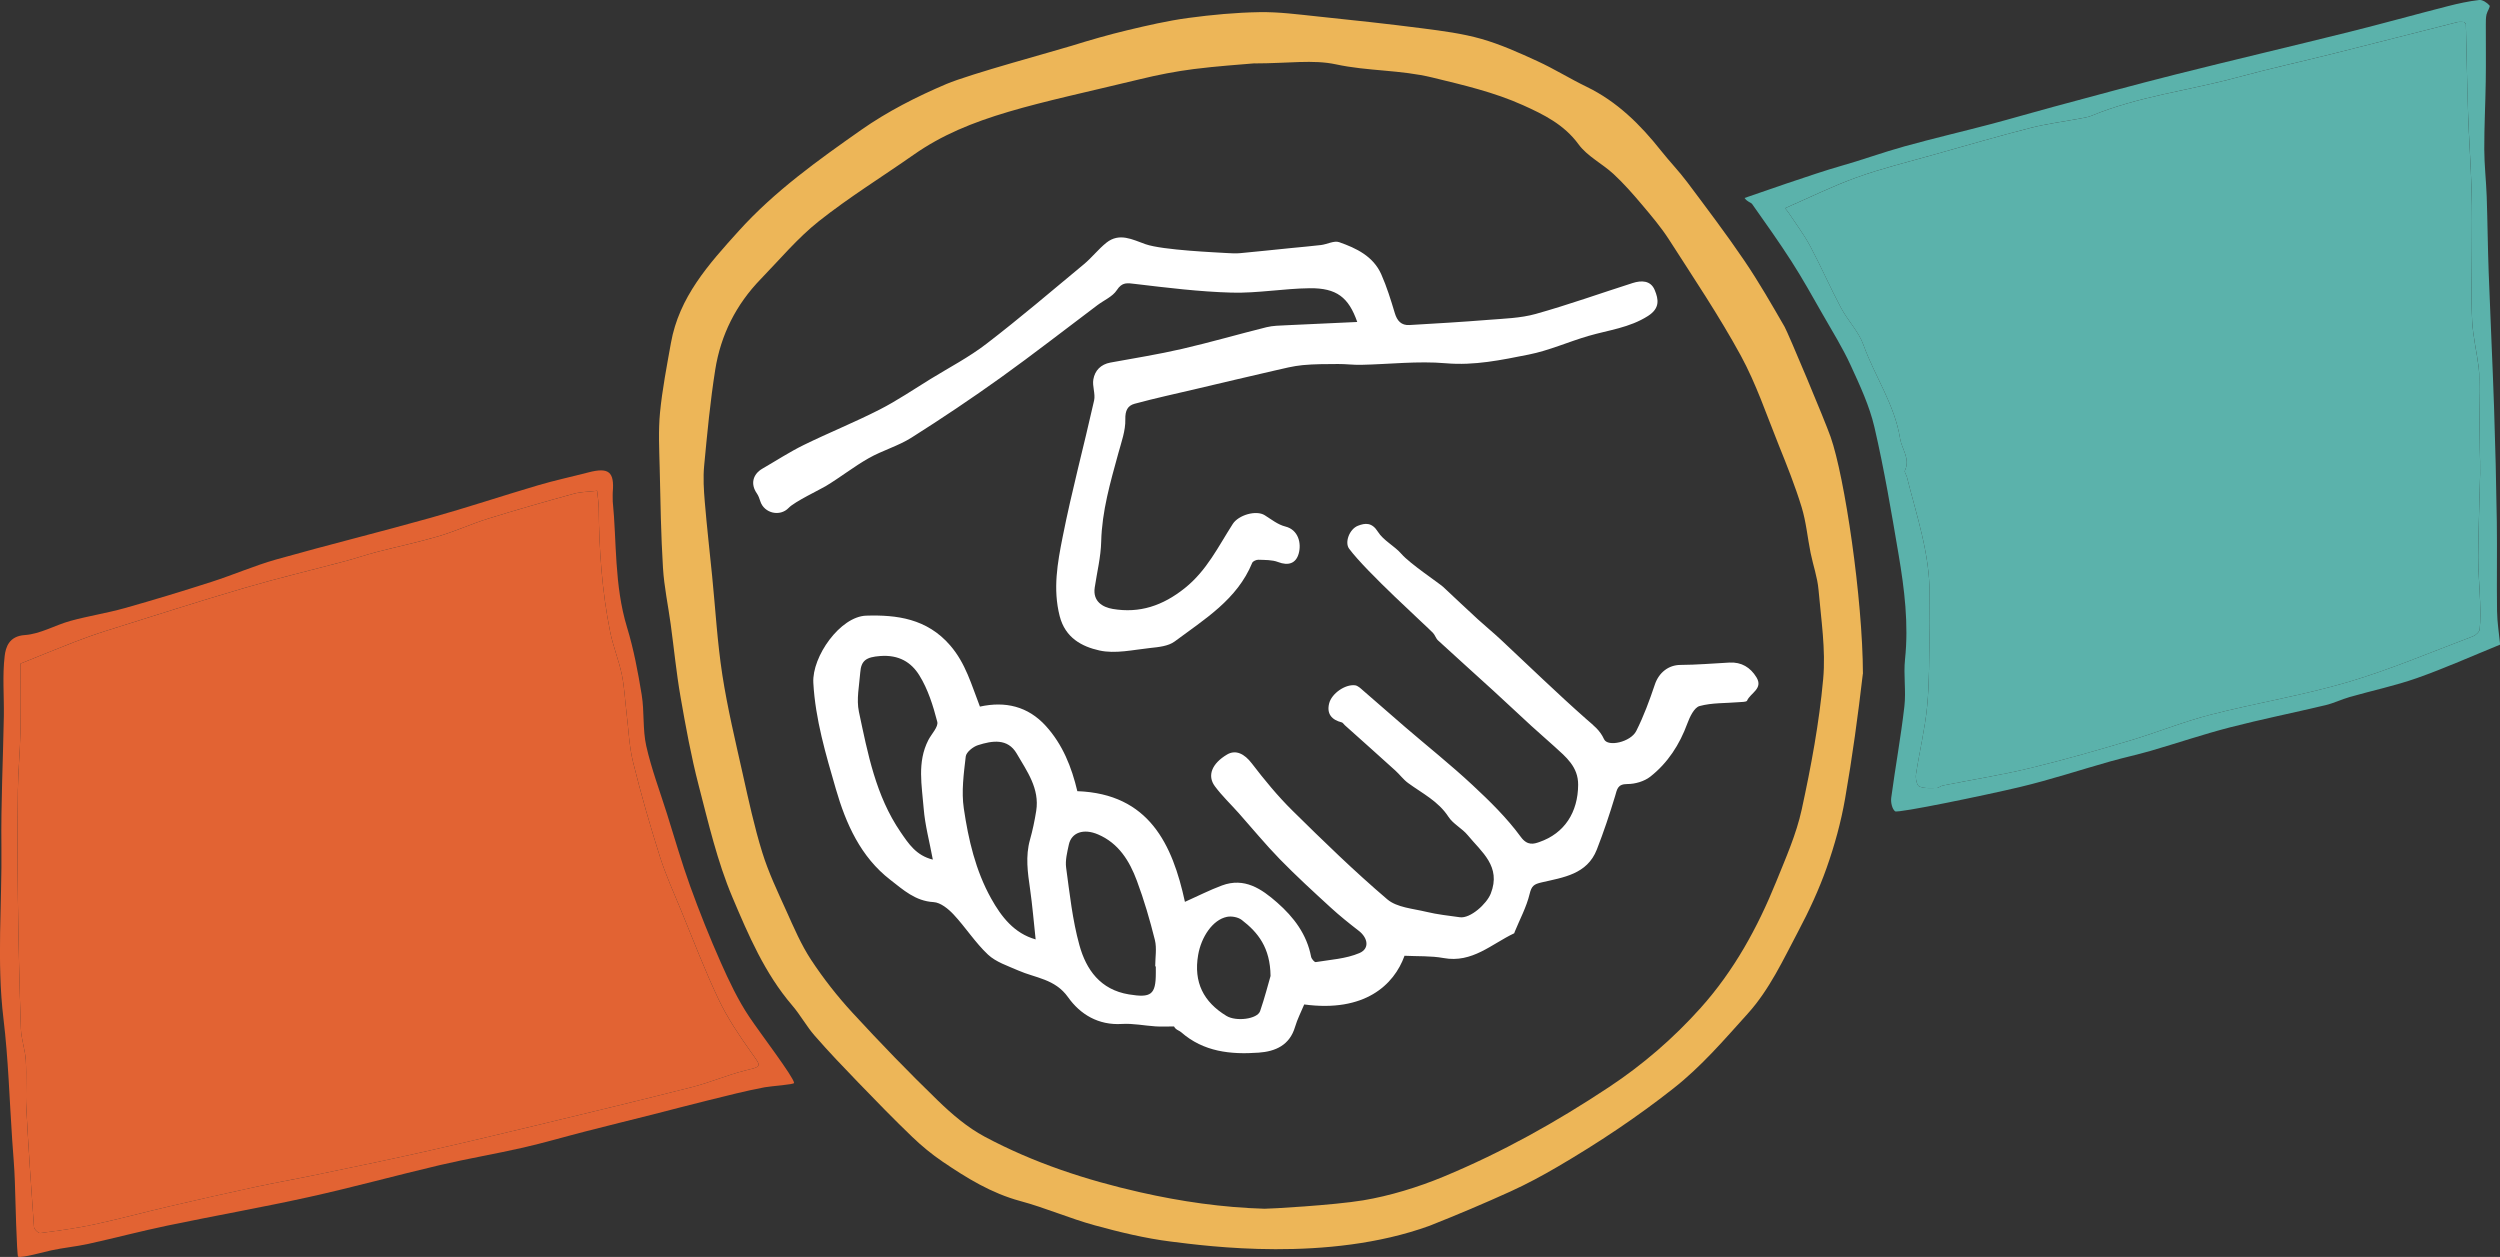
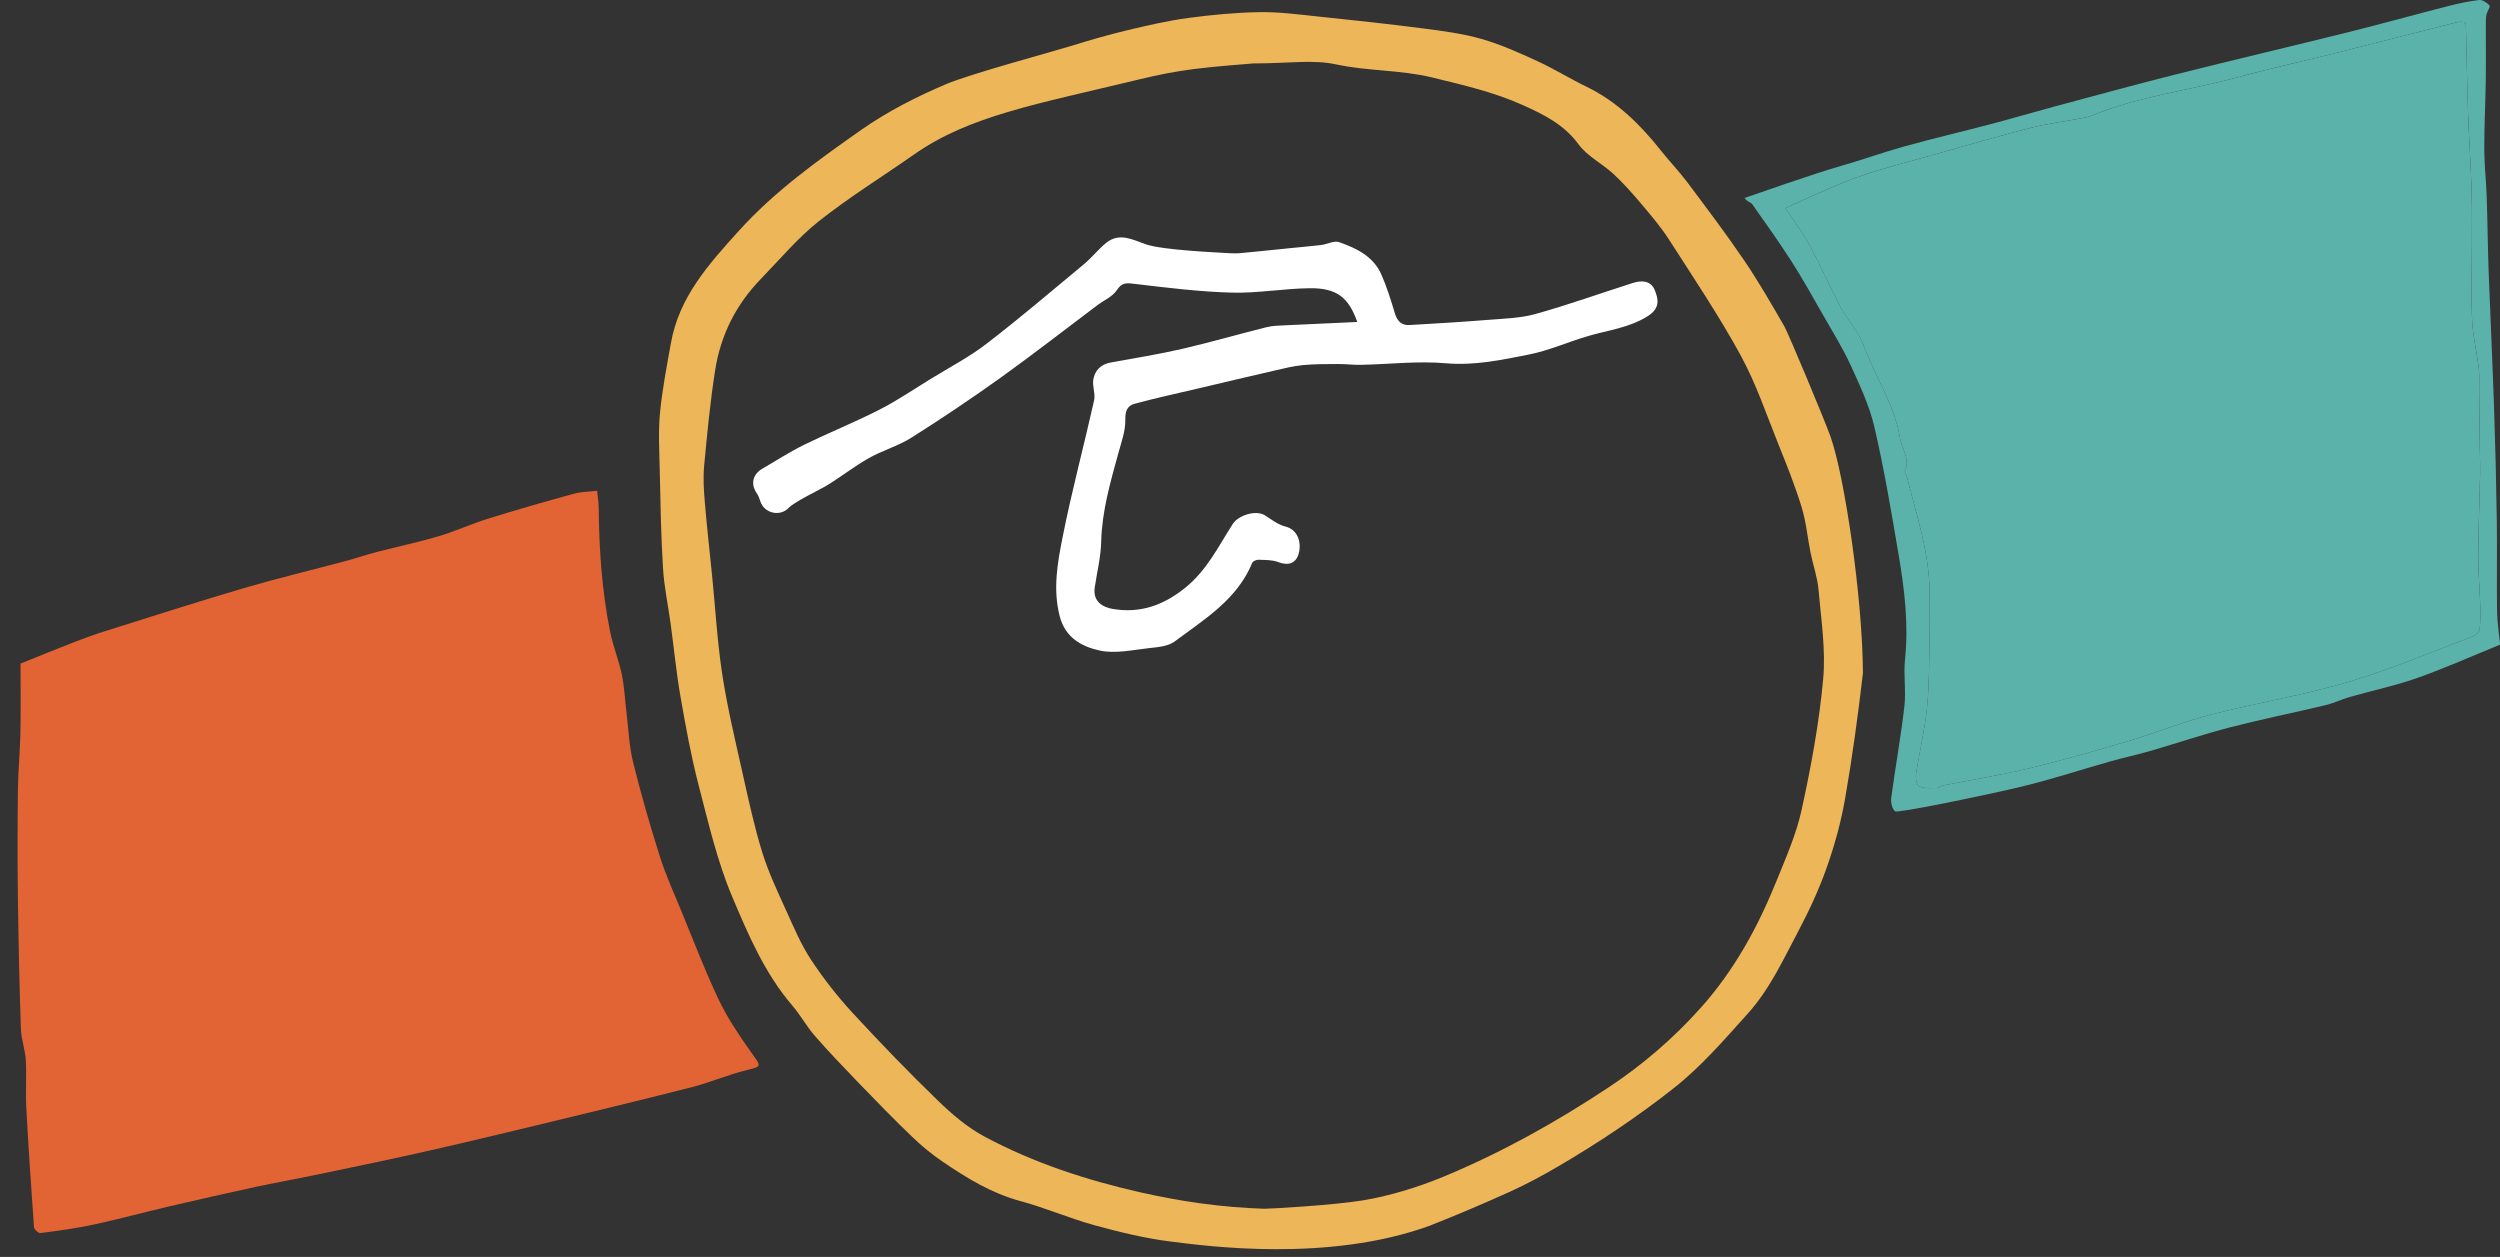
<svg xmlns="http://www.w3.org/2000/svg" id="ZT_topic_homepage_images_Image" data-name="ZT topic homepage images Image" viewBox="0 0 761.46 382.84">
  <rect x="0" y="0" width="761.46" height="382.84" fill="#333333" stroke="none" />
  <defs>
    <style>
      .cls-1 {
        fill: #5bb2ab;
      }

      .cls-1, .cls-2, .cls-3, .cls-4 {
        stroke-width: 0px;
      }

      .cls-2 {
        fill: #edb658;
      }

      .cls-3 {
        fill: #fff;
      }

      .cls-4 {
        fill: #e26333;
      }
    </style>
  </defs>
  <path class="cls-2" d="M567.39,205.25c-1.48,12.72-3.21,25.42-5.41,38.03-1.24,7.12-3.19,14.19-5.6,21.01-2.36,6.67-5.37,13.16-8.69,19.42-4.59,8.66-8.68,17.63-15.39,25.07-7.16,7.93-14.03,15.98-22.55,22.69-11.18,8.82-22.94,16.64-35.18,23.81-4.71,2.76-9.54,5.37-14.5,7.62-8.14,3.7-16.38,7.18-24.7,10.47-30.97,11.22-67.83,6.15-78.68,4.8-7.85-.98-15.64-2.87-23.29-4.97-7.65-2.1-15-5.33-22.66-7.39-8.77-2.37-16.27-6.99-23.61-11.97-3.3-2.24-6.43-4.82-9.31-7.59-5.61-5.39-11.03-10.97-16.43-16.56-4.51-4.67-9-9.36-13.26-14.25-2.5-2.87-4.35-6.31-6.83-9.2-8.37-9.76-13.37-21.49-18.25-33.03-4.57-10.82-7.26-22.49-10.23-33.93-2.31-8.89-3.96-17.96-5.54-27.02-1.28-7.33-1.99-14.76-3-22.14-.78-5.73-2-11.42-2.35-17.17-.62-10.1-.77-20.24-1-30.36-.13-5.65-.44-11.34.1-16.94.69-7.1,2.07-14.14,3.32-21.17,2.5-14.02,11.46-23.96,20.65-34.13,10.99-12.17,24.12-21.52,37.3-30.78,7.99-5.61,16.91-10.14,25.92-13.97,7.18-3.05,32.95-10.03,38.13-11.64,5.59-1.74,11.23-3.37,16.92-4.73,6.16-1.47,12.37-2.91,18.64-3.76,7.19-.97,14.47-1.65,21.72-1.77,5.86-.1,11.75.69,17.6,1.3,10.7,1.11,21.41,2.26,32.08,3.64,6.02.78,12.12,1.56,17.93,3.22,5.84,1.67,11.47,4.21,17.02,6.76,5.12,2.35,9.94,5.36,15.02,7.82,9.28,4.51,16.34,11.51,22.64,19.46,2.58,3.26,5.49,6.26,7.98,9.58,5.89,7.87,11.84,15.72,17.36,23.85,4.43,6.52,8.36,13.38,12.3,20.21,1.06,1.85,12.21,28.39,14.02,33.55,4.28,12.17,9.76,49.17,9.84,72.18ZM382.1,19.29c-4.18.38-11.39.84-18.53,1.75-5.41.69-10.8,1.74-16.11,3.03-32.16,7.78-52.12,11.12-69.14,23.04-9.63,6.75-19.69,12.96-28.89,20.25-6.49,5.15-11.92,11.66-17.73,17.65-7.5,7.73-12.18,17.03-13.85,27.6-1.53,9.67-2.45,19.44-3.37,29.19-.35,3.67-.12,7.42.19,11.11.63,7.54,1.49,15.06,2.24,22.59,1,10.02,1.57,20.11,3.1,30.05,1.57,10.15,3.98,20.17,6.22,30.2,1.79,8.01,3.52,16.07,5.95,23.9,1.89,6.1,4.68,11.94,7.32,17.78,2.29,5.08,4.5,10.28,7.54,14.91,3.75,5.68,8,11.12,12.62,16.13,8.42,9.15,17.07,18.09,26,26.74,4.28,4.15,9,8.19,14.22,10.98,14.92,7.98,30.89,13.22,47.42,16.96,12.5,2.83,25.06,4.63,37.84,5.01,1.23.04,21.01-1.06,30.09-2.57,7.93-1.32,16.65-3.96,24.49-7.22,17.8-7.39,34.4-16.68,50.38-27.28,10.32-6.84,19.6-14.86,27.87-24.08,10.16-11.33,17.36-24.46,23.03-38.46,2.92-7.22,6.14-14.47,7.78-22.02,2.85-13.1,5.32-26.37,6.53-39.7.82-8.97-.63-18.17-1.42-27.23-.33-3.77-1.65-7.45-2.41-11.2-.94-4.64-1.35-9.43-2.73-13.93-1.96-6.41-4.46-12.67-6.97-18.89-3.7-9.18-6.87-18.68-11.59-27.33-6.61-12.1-14.34-23.6-21.8-35.23-2.45-3.82-5.43-7.31-8.36-10.79-2.7-3.2-5.48-6.36-8.54-9.2-3.44-3.19-8.02-5.42-10.7-9.09-4.42-6.04-10.63-9.08-16.91-11.91-8.79-3.96-18.16-6.12-27.58-8.42-9.77-2.38-19.66-1.91-29.37-4.01-6.97-1.51-14.52-.29-24.84-.29Z" />
  <g>
    <path class="cls-1" d="M761.46,196.36c-8.63,3.51-16.81,7.18-25.24,10.15-6.68,2.36-13.68,3.83-20.51,5.78-2.5.71-4.87,1.89-7.39,2.49-9.72,2.32-19.53,4.29-29.2,6.79-8.08,2.09-16,4.78-24.01,7.11-4.07,1.18-8.22,2.07-12.3,3.22-9.21,2.6-18.31,5.61-27.6,7.82-10.3,2.45-37.19,8.03-38,7.39-.93-.73-1.36-2.78-1.17-4.14,1.24-9.27,2.93-18.49,4-27.78.55-4.74-.3-9.63.2-14.38,1.13-10.75-.17-21.32-1.95-31.84-2.2-13-4.39-26.02-7.37-38.86-1.52-6.53-4.46-12.79-7.28-18.94-2.44-5.31-5.57-10.31-8.47-15.4-3.09-5.4-6.11-10.86-9.47-16.09-3.82-5.96-7.94-11.73-12.02-17.52-.37-.53-1.42-.58-2.32-1.86,2.43-.85,22.02-7.69,28.76-9.58,6.72-1.88,13.3-4.3,20.02-6.16,8.7-2.41,17.5-4.46,26.23-6.76,6.34-1.67,12.63-3.54,18.97-5.24,12.42-3.33,24.83-6.74,37.3-9.88,17.65-4.44,35.38-8.59,53.04-12.99,9.98-2.49,19.9-5.26,29.87-7.81,3.15-.81,6.34-1.51,9.56-1.88,1.02-.12,2.4.81,3.16,1.67.31.35-.7,1.76-.92,2.73-.21.94-.21,1.94-.21,2.92-.01,5.8.07,11.61-.02,17.41-.1,6.9-.47,13.8-.45,20.69.01,4.82.57,9.64.74,14.46.26,7.68.32,15.36.6,23.04.5,13.73,1.18,27.45,1.64,41.17.39,11.58.67,23.17.84,34.76.13,9.1-.06,18.21.07,27.31.05,3.44.62,6.86.94,10.19ZM543.7,63.42c.12.15.65.73,1.08,1.38,2.23,3.38,4.7,6.64,6.6,10.2,3.29,6.16,6.07,12.58,9.35,18.74,2.07,3.89,5.39,7.23,6.84,11.29,3.46,9.61,9.51,18.18,11.17,28.54.52,3.24,3.17,6.12,1.46,9.77-.21.44.45,1.25.61,1.91,2.97,11.84,7.02,23.48,6.91,35.92-.04,3.79.1,7.58.01,11.37-.16,7.54-.04,15.11-.75,22.6-.67,6.95-2.35,13.81-3.4,20.73-.18,1.2.26,3.35,1.01,3.67,1.54.67,3.49.47,5.27.47.62,0,1.21-.62,1.85-.75,8.87-1.76,17.82-3.19,26.61-5.31,10.2-2.46,20.3-5.38,30.36-8.37,8.25-2.45,16.27-5.74,24.59-7.89,13.87-3.57,28.1-5.88,41.82-9.93,12.94-3.82,25.44-9.17,38.1-13.94.87-.33,2.01-1.36,2.09-2.16.27-2.79.21-5.63.12-8.44-.14-4.56-.6-9.12-.57-13.68.06-8.45.4-16.89.58-25.34.05-2.38-.06-4.77-.09-7.15-.07-6.16-.14-12.32-.21-18.47-.02-2.2.14-4.42-.13-6.6-.58-4.77-1.76-9.49-2-14.27-.35-7.03-.08-14.09-.09-21.14,0-6.25.09-12.51-.09-18.76-.23-7.8-.79-15.59-1.06-23.39-.31-9.01-.44-18.03-.67-27.05,0-.21-.3-.41-.5-.66-.67,0-1.4-.14-2.06.02-12.62,3.18-25.21,6.44-37.83,9.6-9.68,2.43-19.44,4.55-29.06,7.18-14.82,4.04-30.23,5.8-44.55,11.73-1.12.46-2.37.64-3.58.87-5.04.95-10.15,1.59-15.11,2.86-9.81,2.52-19.54,5.35-29.29,8.11-7.86,2.23-15.83,4.17-23.5,6.93-7.4,2.65-14.48,6.18-21.88,9.4Z" />
    <path class="cls-1" d="M543.7,63.42c7.4-3.22,14.49-6.74,21.88-9.4,7.67-2.75,15.64-4.7,23.5-6.93,9.75-2.76,19.48-5.59,29.29-8.11,4.95-1.27,10.07-1.91,15.11-2.86,1.21-.23,2.45-.41,3.58-.87,14.32-5.93,29.73-7.69,44.55-11.73,9.63-2.62,19.39-4.75,29.06-7.18,12.62-3.17,25.22-6.42,37.83-9.6.65-.17,1.39-.02,2.06-.02.2.25.49.45.5.66.23,9.02.37,18.03.67,27.05.26,7.8.83,15.59,1.06,23.39.19,6.25.09,12.51.09,18.76.01,7.05-.26,14.11.09,21.14.24,4.78,1.42,9.5,2,14.27.26,2.17.1,4.4.13,6.6.07,6.16.13,12.32.21,18.47.03,2.38.14,4.77.09,7.15-.18,8.45-.52,16.89-.58,25.34-.03,4.56.43,9.12.57,13.68.09,2.81.15,5.65-.12,8.44-.08.8-1.21,1.83-2.09,2.16-12.66,4.77-25.15,10.12-38.1,13.94-13.72,4.05-27.94,6.35-41.82,9.93-8.32,2.14-16.34,5.43-24.59,7.89-10.06,2.99-20.16,5.91-30.36,8.37-8.79,2.12-17.74,3.54-26.61,5.31-.64.13-1.23.75-1.85.75-1.78,0-3.73.2-5.27-.47-.75-.32-1.19-2.47-1.01-3.67,1.04-6.93,2.73-13.78,3.4-20.73.72-7.49.59-15.06.75-22.6.08-3.79-.05-7.58-.01-11.37.12-12.44-3.93-24.08-6.91-35.92-.17-.66-.82-1.46-.61-1.91,1.71-3.65-.94-6.53-1.46-9.77-1.65-10.36-7.71-18.93-11.17-28.54-1.46-4.06-4.78-7.4-6.84-11.29-3.28-6.16-6.07-12.59-9.35-18.74-1.9-3.56-4.36-6.82-6.6-10.2-.43-.65-.96-1.23-1.08-1.38Z" />
  </g>
  <g>
-     <path class="cls-4" d="M186.63,152.7c1.23,12.11.42,25.45,4.35,38.36,2.04,6.69,3.34,13.64,4.47,20.56.84,5.14.26,10.54,1.39,15.59,1.58,7.01,4.15,13.8,6.32,20.68,2.32,7.36,4.44,14.79,7.06,22.04,2.83,7.82,5.92,15.56,9.29,23.16,2.55,5.73,5.26,11.49,8.74,16.68,3.49,5.2,13.42,18.19,13.62,20.07.05.51-6.93.95-8.97,1.33-5.76,1.08-11.45,2.56-17.14,3.96-5.7,1.4-11.38,2.91-17.07,4.36-6.77,1.71-13.55,3.37-20.31,5.11-6.36,1.63-12.67,3.49-19.06,4.95-8.41,1.92-16.94,3.35-25.33,5.32-13.32,3.13-26.53,6.78-39.89,9.73-14.33,3.17-28.8,5.71-43.17,8.71-8.05,1.68-16,3.79-24.03,5.56-3.74.82-7.58,1.17-11.33,1.98-2.08.45-8.85,2.36-10.05,1.93-.4-.14-.87-18.57-1-22.98-.13-4.18-.52-8.34-.8-12.51-.84-12.33-1.18-24.72-2.66-36.97-2.11-17.51-.42-34.99-.63-52.48-.16-13.22.51-26.45.74-39.68.1-6.14-.47-12.35.26-18.41.32-2.63,1.33-6,6.13-6.32,4.72-.31,9.24-3.04,13.95-4.33,5.41-1.48,10.99-2.34,16.39-3.85,8.9-2.5,17.75-5.2,26.55-8.03,6.61-2.12,13.02-4.93,19.7-6.82,15.63-4.41,31.41-8.3,47.05-12.69,10.93-3.06,21.71-6.66,32.59-9.87,5.11-1.51,10.34-2.63,15.5-3.97,6.14-1.59,7.89-.15,7.34,6.09-.05.56,0,1.12,0,2.72ZM6.25,202.12c0,6.74.11,13.89-.03,21.04-.12,5.85-.7,11.68-.77,17.53-.13,10.91-.15,21.83,0,32.74.17,13.29.46,26.58.91,39.86.11,3.23,1.32,6.42,1.5,9.66.28,4.81-.1,9.65.15,14.46.65,12.12,1.46,24.22,2.34,36.32.05.69,1.34,1.92,1.91,1.84,5.44-.72,10.9-1.44,16.25-2.59,7.82-1.69,15.54-3.79,23.33-5.61,8.63-2.02,17.27-3.98,25.94-5.85,5.76-1.25,11.56-2.25,17.33-3.46,11-2.3,22.01-4.55,32.97-7.01,11.63-2.61,23.23-5.38,34.82-8.18,15.98-3.86,31.95-7.7,47.88-11.76,5.39-1.37,10.57-3.62,15.96-5,5.48-1.4,5.3-1,1.95-5.74-3.59-5.08-7.12-10.31-9.79-15.91-4.18-8.78-7.64-17.91-11.35-26.92-2.27-5.52-4.77-10.97-6.56-16.65-3.01-9.51-5.78-19.1-8.17-28.78-1.22-4.93-1.39-10.12-2.01-15.2-.47-3.83-.63-7.73-1.42-11.49-.93-4.4-2.68-8.63-3.56-13.03-2.49-12.4-3.36-24.98-3.47-37.62-.02-1.72-.31-3.43-.49-5.29-2.56.31-4.93.3-7.13.9-8.73,2.41-17.45,4.9-26.1,7.59-5.06,1.57-9.91,3.83-14.98,5.33-6.2,1.83-12.55,3.16-18.81,4.79-3.31.86-6.56,1.98-9.87,2.86-10.18,2.72-20.45,5.16-30.56,8.13-14.06,4.13-28.01,8.62-41.98,13.01-3.26,1.02-6.48,2.17-9.66,3.4-5.16,2-10.28,4.11-16.53,6.62Z" />
    <path class="cls-4" d="M6.25,202.12c6.26-2.51,11.37-4.63,16.53-6.62,3.18-1.23,6.41-2.38,9.66-3.4,13.98-4.39,27.93-8.88,41.98-13.01,10.11-2.97,20.37-5.41,30.56-8.13,3.31-.88,6.55-2,9.87-2.86,6.26-1.63,12.61-2.95,18.81-4.79,5.08-1.5,9.93-3.76,14.98-5.33,8.65-2.69,17.36-5.18,26.1-7.59,2.2-.61,4.57-.6,7.13-.9.18,1.86.47,3.57.49,5.29.11,12.64.98,25.22,3.47,37.62.88,4.4,2.64,8.63,3.56,13.03.79,3.76.95,7.66,1.42,11.49.62,5.08.8,10.27,2.01,15.2,2.39,9.68,5.16,19.28,8.17,28.78,1.8,5.67,4.29,11.13,6.56,16.65,3.71,9.01,7.17,18.14,11.35,26.92,2.66,5.59,6.2,10.83,9.79,15.91,3.35,4.75,3.53,4.35-1.95,5.74-5.39,1.38-10.57,3.62-15.96,5-15.93,4.05-31.9,7.9-47.88,11.76-11.59,2.8-23.19,5.57-34.82,8.18-10.96,2.46-21.97,4.72-32.97,7.01-5.77,1.2-11.57,2.21-17.33,3.46-8.66,1.88-17.31,3.84-25.94,5.85-7.79,1.82-15.52,3.92-23.33,5.61-5.36,1.16-10.82,1.88-16.25,2.59-.57.08-1.86-1.15-1.91-1.84-.88-12.1-1.69-24.21-2.34-36.32-.26-4.81.13-9.66-.15-14.46-.19-3.24-1.4-6.43-1.5-9.66-.45-13.28-.74-26.57-.91-39.86-.14-10.91-.12-21.83,0-32.74.07-5.84.65-11.68.77-17.53.14-7.15.03-14.31.03-21.04Z" />
  </g>
  <g>
-     <path class="cls-3" d="M427.79,291.13c-3.21,8.91-12.19,17.28-30.55,14.81-.94,2.27-2.09,4.48-2.78,6.82-1.65,5.62-6.01,7.5-11.09,7.86-8.5.61-16.77-.23-23.6-6.22-.49-.43-1.18-.62-1.65-1.06-.44-.41-.69-1.02-.49-.7-2.4,0-4.03.09-5.66-.02-3.42-.22-6.87-.95-10.26-.74-7.16.45-12.7-2.93-16.39-8.14-3.97-5.6-9.95-5.84-15.21-8.16-3.17-1.4-6.74-2.54-9.18-4.82-3.89-3.65-6.82-8.3-10.48-12.22-1.6-1.71-3.97-3.65-6.09-3.77-5.57-.31-9.28-3.77-13.16-6.77-9.07-6.99-13.56-17.15-16.6-27.65-3.06-10.57-6.26-21.23-6.87-32.36-.44-8.05,8.22-20.22,16.1-20.47,9.26-.29,18.5.87,25.56,9.04,4.77,5.51,6.47,11.96,9.08,18.66,7.7-1.69,14.61-.12,20.07,5.89,5.14,5.66,7.85,12.5,9.6,19.87,21.86.79,28.98,16.23,32.77,33.71,4.01-1.79,7.56-3.61,11.28-4.99,6.85-2.54,12.06,1.03,16.83,5.22,5.04,4.43,9.01,9.64,10.32,16.49.12.64,1.02,1.69,1.4,1.63,4.49-.74,9.23-1,13.32-2.75,3.15-1.35,2.61-4.61-.2-6.78-2.94-2.27-5.84-4.6-8.58-7.11-5.24-4.8-10.49-9.61-15.45-14.69-4.37-4.48-8.35-9.34-12.52-14.03-2.43-2.73-5.12-5.28-7.28-8.2-2.42-3.27-.86-6.95,3.69-9.65,2.69-1.6,5.33-.22,7.56,2.69,3.84,5.01,7.88,9.94,12.37,14.37,9.39,9.26,18.86,18.49,28.89,27.03,2.93,2.5,7.82,2.82,11.9,3.81,3.34.81,6.8,1.17,10.21,1.65,3.19.45,8.18-4.07,9.41-7.2,3.26-8.3-2.81-12.67-7.01-17.79-1.7-2.08-4.44-3.4-5.87-5.6-3.09-4.77-7.97-7.13-12.29-10.29-1.45-1.06-2.55-2.59-3.9-3.81-5.12-4.64-10.28-9.24-15.43-13.85-.3-.27-.54-.73-.88-.81-3.06-.77-4.64-2.6-3.84-5.78.76-3.01,4.85-5.87,7.87-5.52.89.1,1.75.97,2.51,1.63,4.26,3.67,8.46,7.39,12.73,11.06,6.85,5.89,13.92,11.52,20.52,17.67,5.28,4.91,10.52,10.04,14.75,15.83,2.05,2.81,4.05,2.1,5.63,1.56,7.72-2.66,11.78-9.11,11.83-17.43.04-5.49-3.71-8.48-7.22-11.67-2.35-2.14-4.76-4.19-7.1-6.34-3.85-3.53-7.64-7.12-11.49-10.64-5.61-5.13-11.28-10.19-16.87-15.34-.66-.6-.91-1.64-1.54-2.29-2.23-2.32-20.21-18.48-25.54-25.64-1.41-1.9.07-5.96,2.69-6.99,2.2-.86,4.26-1.07,6.07,1.82,1.69,2.7,5.05,4.3,7.2,6.79,2.55,2.95,11.49,8.9,12.72,10.05,3.5,3.28,6.99,6.58,10.53,9.83,2.26,2.07,4.65,4.01,6.89,6.1,8.69,8.11,17.21,16.42,26.12,24.28,2.15,1.89,4.17,3.36,5.43,6.15,1.11,2.44,8.1.87,9.8-2.5,2.28-4.52,4.05-9.34,5.67-14.16,1.23-3.66,4.18-5.95,7.79-5.97,4.98-.02,9.97-.46,14.95-.72,3.65-.19,6.35,1.47,8.2,4.48,2.14,3.49-1.84,4.77-2.85,7.12-.19.44-1.67.39-2.57.47-3.99.34-8.12.14-11.91,1.18-1.62.45-2.97,3.28-3.71,5.3-2.36,6.44-5.96,12.02-11.31,16.22-1.83,1.43-4.63,2.24-6.98,2.23-3.01,0-3.1,1.61-3.73,3.71-1.66,5.48-3.47,10.93-5.56,16.26-2.95,7.54-10.21,8.46-16.77,9.98-2.38.55-3.09,1.05-3.69,3.52-.96,4.01-3,7.76-4.58,11.62-.05.12-.04.33-.13.37-6.89,3.26-12.78,9.14-21.5,7.54-3.87-.71-7.92-.49-11.95-.7ZM352.05,294.34c-.06,0-.12,0-.19,0,0-2.68.52-5.5-.1-8.03-1.52-6.1-3.29-12.17-5.49-18.06-2.23-5.99-5.52-11.39-11.81-14.09-4.39-1.89-8.11-.62-8.91,3.1-.5,2.31-1.13,4.78-.82,7.05,1.08,7.9,1.92,15.92,4.04,23.57,2.06,7.46,6.36,13.57,15.08,15,6.73,1.1,8.2.13,8.19-6.53,0-.67,0-1.35,0-2.02ZM315.44,286.13c-.59-5.43-.99-10.42-1.7-15.36-.72-5.02-1.44-9.97-.02-15.01.81-2.87,1.42-5.81,1.89-8.75,1.09-6.83-2.82-12.12-5.94-17.49-2.74-4.72-7.49-3.93-11.78-2.56-1.52.48-3.59,2.14-3.74,3.45-.61,5.24-1.35,10.67-.59,15.82,1.39,9.47,3.57,18.9,8.31,27.4,3.14,5.63,7.02,10.65,13.58,12.5ZM284.12,261.8c-1.02-5.51-2.38-10.48-2.78-15.53-.54-6.97-2.05-14.12,1.42-20.86.97-1.88,3.11-4.04,2.72-5.56-1.26-4.89-2.83-9.92-5.47-14.16-2.46-3.97-6.22-6.32-11.96-5.87-4.15.32-5.76,1.31-6.03,5-.3,3.99-1.21,8.17-.41,11.96,2.7,12.7,5.11,25.57,12.69,36.65,2.46,3.59,4.75,7.14,9.81,8.39ZM386.99,297.27c-.09-8.63-3.82-13.27-8.77-17.07-1.12-.86-3.11-1.23-4.52-.94-4.34.88-7.83,6.13-8.77,11.64-1.41,8.28,1.63,14.28,8.63,18.53,2.95,1.79,9.41.98,10.25-1.46,1.41-4.08,2.47-8.28,3.18-10.7Z" />
    <path class="cls-3" d="M413.39,98.05c-2.61-7.46-6.25-10.35-14.47-10.26-7.93.09-15.86,1.55-23.76,1.34-9.8-.27-19.6-1.48-29.35-2.64-2.48-.29-4-.65-5.65,1.89-1.28,1.97-3.91,3.06-5.91,4.57-9.79,7.35-19.45,14.9-29.4,22.03-8.89,6.37-17.99,12.48-27.23,18.32-4.05,2.56-8.86,3.89-13.05,6.27-4.51,2.56-8.62,5.82-13.07,8.5-1.59.96-9.52,4.76-11.25,6.59-2.71,2.86-7.49,1.63-8.65-1.92-.28-.86-.58-1.75-1.09-2.48-1.95-2.79-1.28-5.8,1.74-7.54,4.18-2.41,8.23-5.06,12.55-7.18,7.61-3.73,15.51-6.91,23.06-10.76,5.37-2.73,10.38-6.16,15.53-9.32,5.73-3.52,11.76-6.66,17.06-10.74,10.13-7.78,19.87-16.08,29.7-24.25,2.42-2.01,4.38-4.58,6.83-6.54,3.97-3.17,7.96-.95,11.9.44,5.24,1.85,21.99,2.51,24.9,2.71,1.34.09,2.7.14,4.04.02,5.15-.48,10.29-1.03,15.44-1.55,3.04-.31,6.08-.55,9.11-.92,1.87-.23,3.98-1.42,5.52-.87,5.24,1.84,10.37,4.29,12.81,9.77,1.69,3.81,2.93,7.83,4.13,11.83.71,2.37,1.98,3.78,4.45,3.64,7.98-.46,15.96-.93,23.92-1.57,4.87-.39,9.89-.51,14.55-1.81,9.94-2.78,19.67-6.27,29.51-9.41,2.69-.86,5.51-.83,6.74,2.14,1.18,2.85,1.63,5.53-2.04,7.88-5.63,3.6-11.98,4.3-18.08,6.07-6.13,1.78-12.06,4.47-18.29,5.7-8.27,1.64-16.5,3.4-25.22,2.64-8.54-.74-17.22.3-25.84.48-2.33.05-4.66-.27-7-.25-3.6.02-7.21,0-10.78.34-2.88.28-5.72,1.01-8.56,1.66-7.95,1.82-15.88,3.71-23.82,5.58-6.27,1.48-12.58,2.84-18.8,4.53-2.09.57-2.89,2.06-2.82,4.76.09,3.42-1.2,6.91-2.13,10.31-2.42,8.84-4.99,17.61-5.22,26.92-.11,4.68-1.28,9.32-1.97,13.99-.63,4.23,2.43,5.99,5.48,6.51,8.2,1.39,15.24-.97,21.96-6.34,6.74-5.38,10.21-12.71,14.61-19.55,1.73-2.7,7.11-4.3,9.73-2.65,2.02,1.27,4.03,2.88,6.26,3.43,4.03.99,4.98,5.18,4.07,8.31-.85,2.95-3.15,3.72-6.26,2.52-1.82-.7-3.98-.62-5.99-.7-.64-.02-1.68.44-1.89.94-4.6,11.21-14.57,17.19-23.62,23.95-1.93,1.44-4.93,1.72-7.49,1.99-5.15.55-10.59,1.84-15.45.75-5.26-1.18-10.38-3.78-12.09-10.49-2.1-8.27-.65-16.23.91-24.08,2.76-13.94,6.47-27.69,9.58-41.57.45-2.02-.59-4.36-.23-6.42.47-2.71,2.26-4.59,5.21-5.13,7.27-1.33,14.57-2.49,21.76-4.15,8.64-1.99,17.17-4.48,25.78-6.62,1.97-.49,4.07-.49,6.12-.6,7.05-.35,14.1-.65,21.48-.99Z" />
  </g>
</svg>